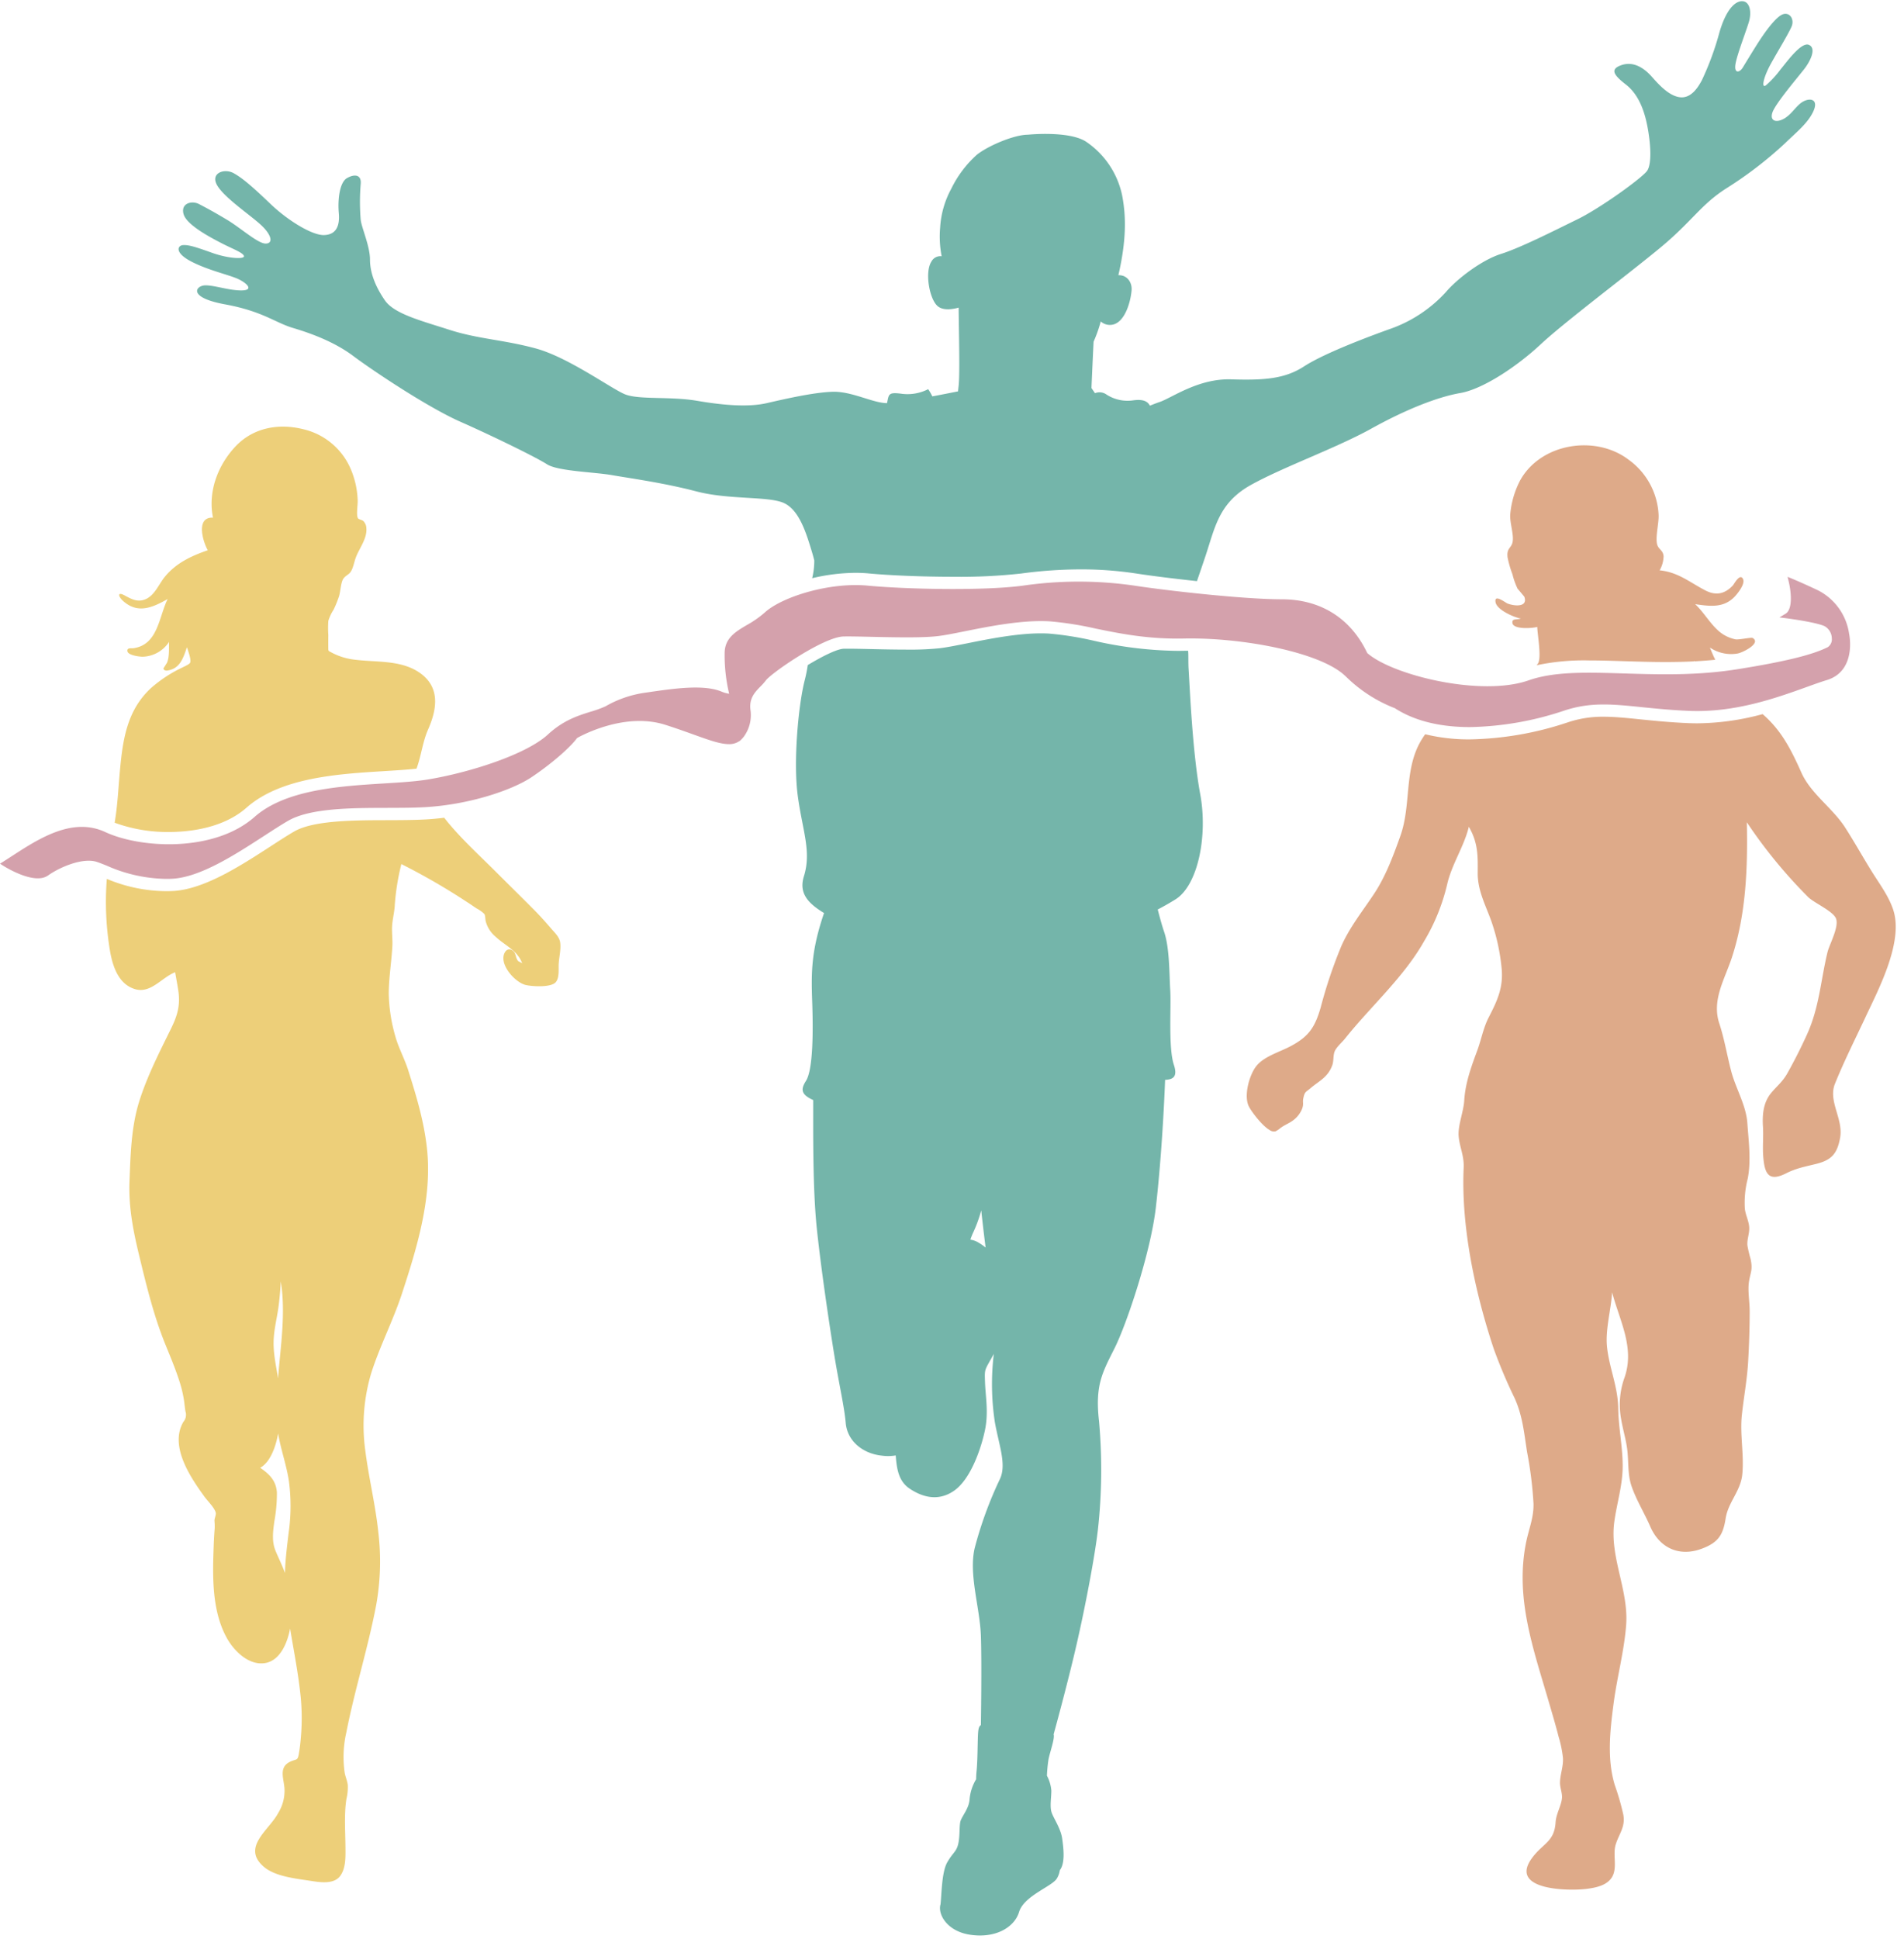
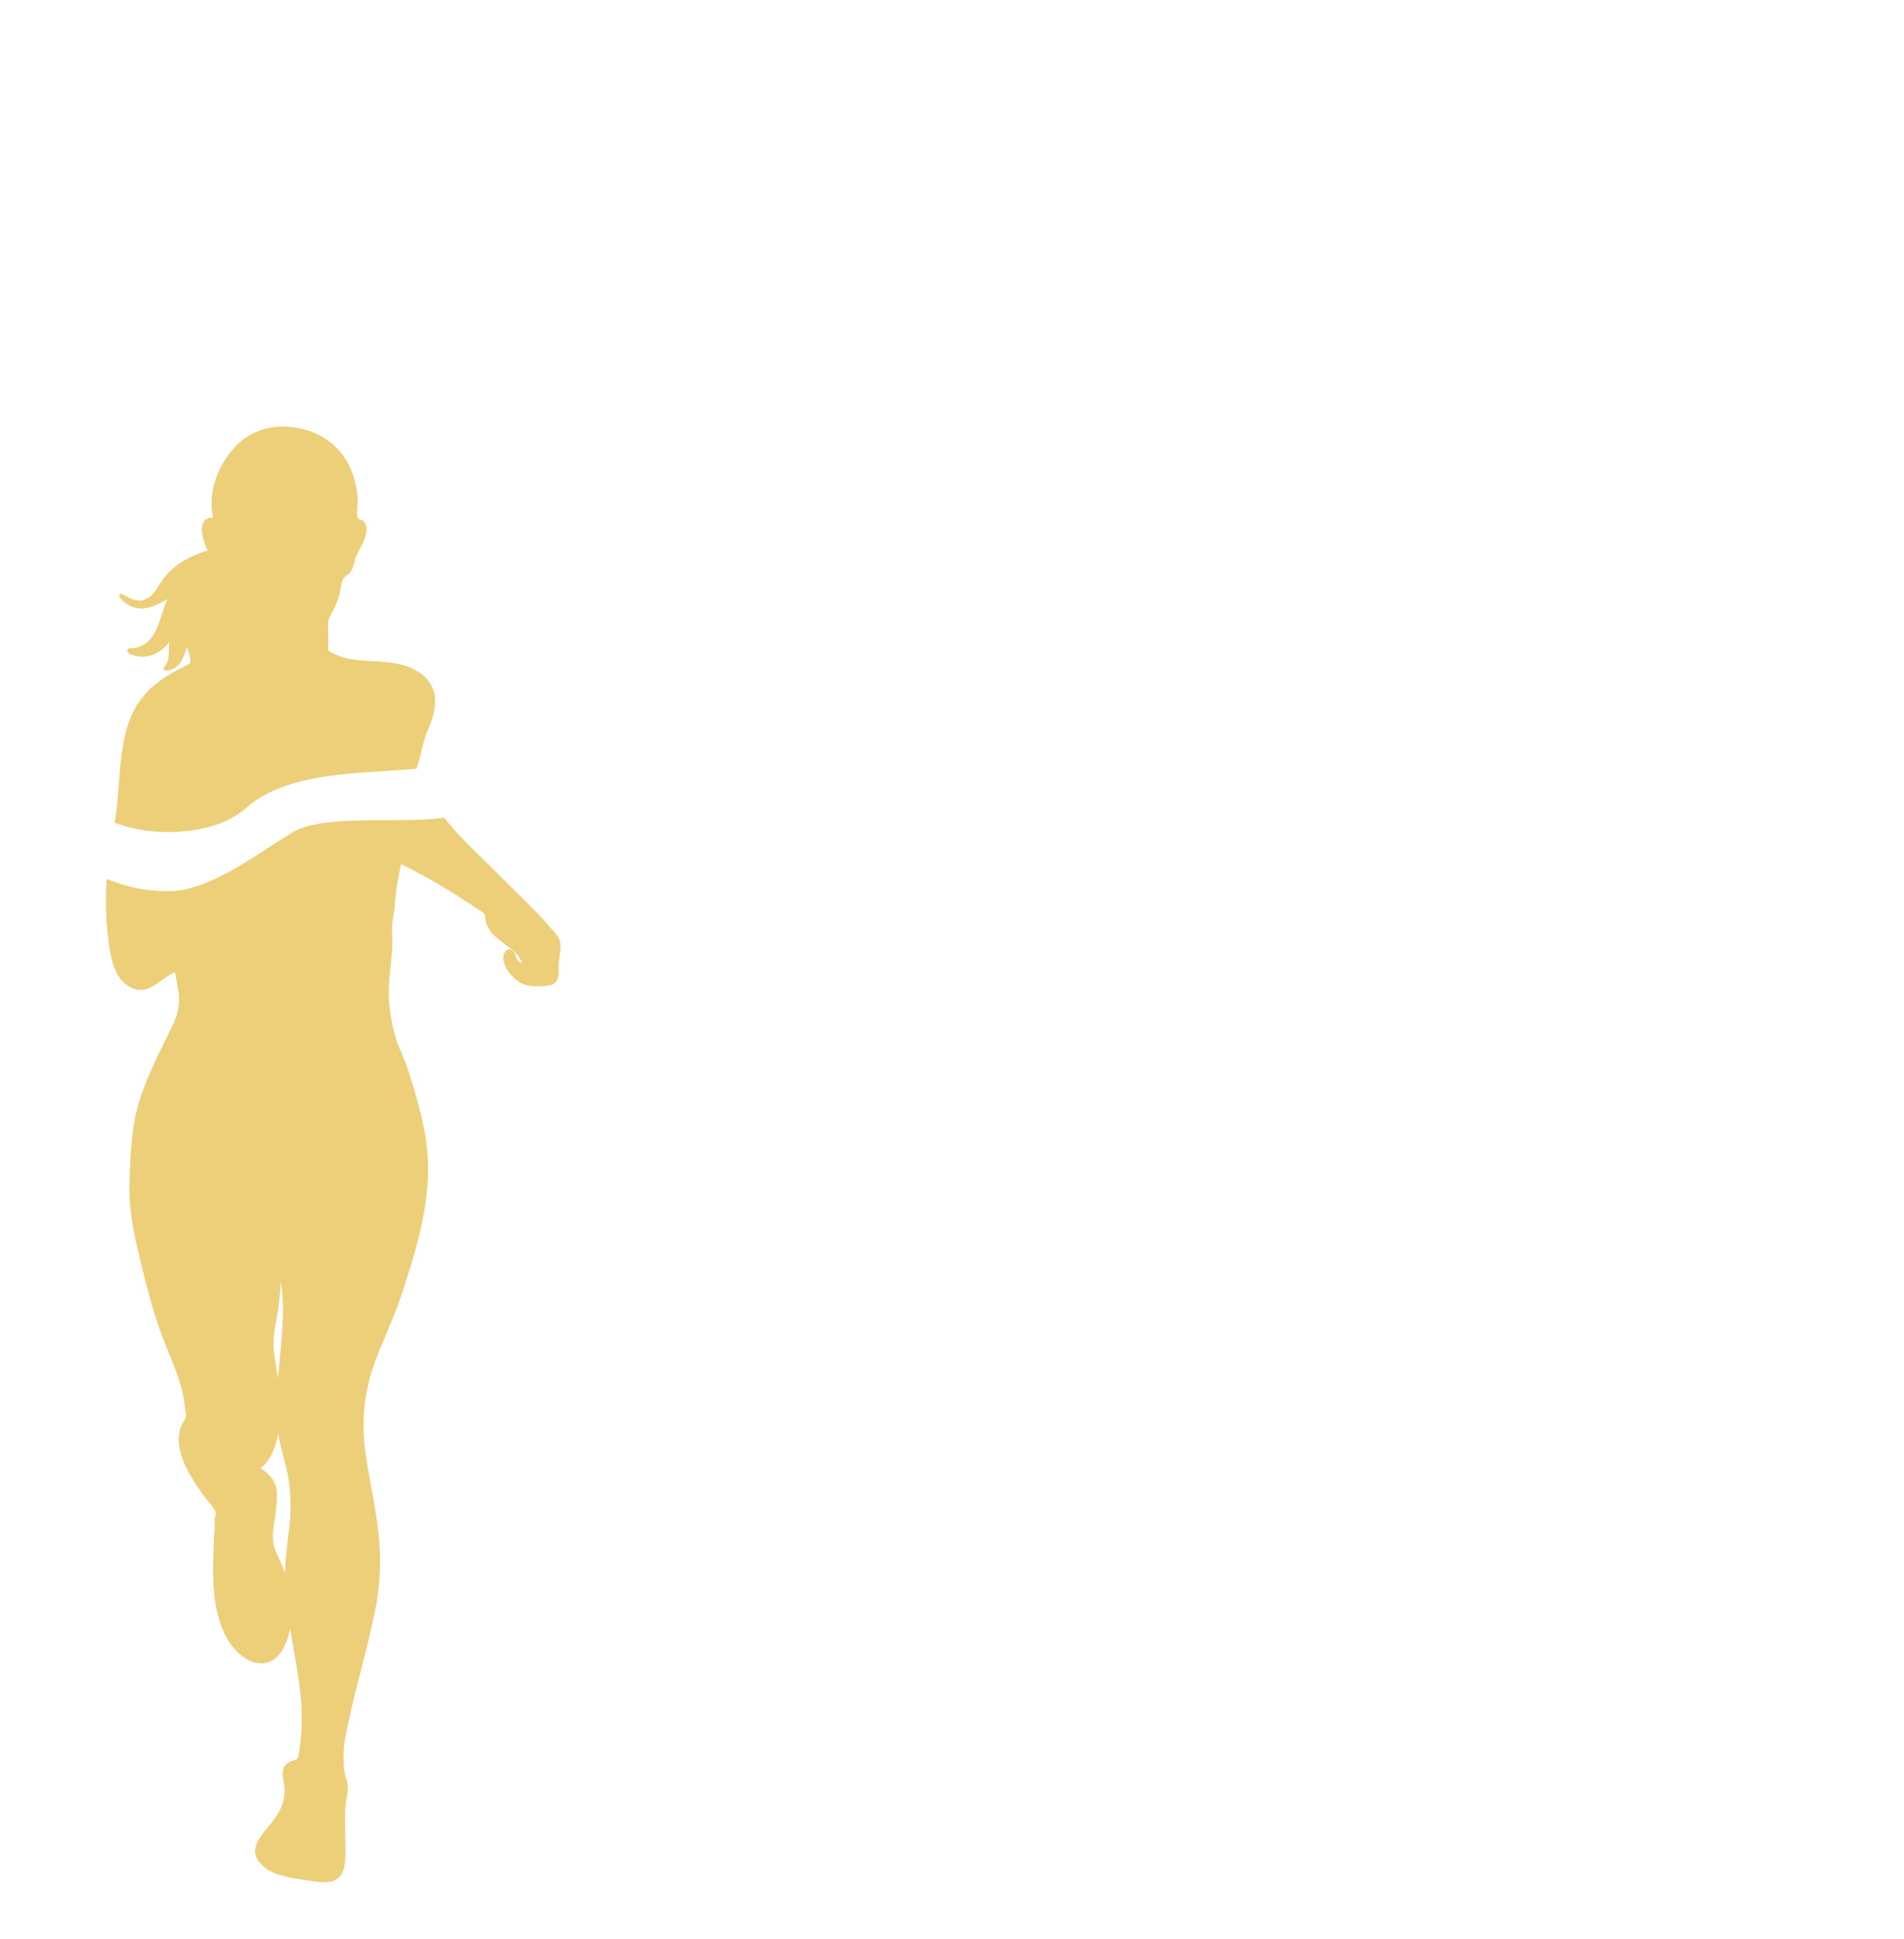
<svg xmlns="http://www.w3.org/2000/svg" height="491.4" preserveAspectRatio="xMidYMid meet" version="1.0" viewBox="0.0 -0.3 482.7 491.4" width="482.7" zoomAndPan="magnify">
  <g id="change1_1">
-     <path d="M304.277,200.947c-1.963-10.594-2.647-27.078-2.939-31.59-.118-1.87-.013-3.374-.124-4.741-.336,0-.671,0-1,.006q-.867.019-1.715.019a99.954,99.954,0,0,1-21.356-2.6,80.961,80.961,0,0,0-11.16-1.771c-.659-.043-1.367-.062-2.094-.062-6.151,0-13.353,1.448-18.622,2.51-2.746.547-5.126,1.025-7.021,1.261a73.79,73.79,0,0,1-8.37.348c-2.852,0-5.9-.062-8.593-.124l-.205-.006c-2.491-.056-4.517-.1-6.089-.1-.379,0-.727,0-1.044.006-1.746.037-5.549,1.963-9.165,4.144a36.081,36.081,0,0,1-.77,3.852c-1.572,6.083-2.945,20.412-1.765,29.241s3.529,14.123,1.566,20.406c-1.342,4.293.988,6.841,5.1,9.339-3.268,9.563-3.268,15.062-3.008,22.381s.261,17.268-1.572,20.151c-1.386,2.175-1.268,3.455,1.827,4.859.006,8.351-.124,22.611.92,32.553s3.014,23.282,4.319,31.4,2.616,13.471,3.013,17.92,4.188,7.718,9.153,8.245a11.822,11.822,0,0,0,3.5-.049l.031.149c.261,3.43.783,6.437,3.529,8.27s6.934,3.529,11.253.522,6.934-10.992,7.848-15.434.131-8.376,0-12.036-.13-2.877,2.225-7.2a63.955,63.955,0,0,0,.261,17.268c1.044,5.884,3.008,10.725,1.311,14.391a98.77,98.77,0,0,0-6.413,17.528c-1.572,6.667,1.311,15.043,1.566,22.238s0,22.63,0,22.63c-.584.4-.715,1.044-.783,3.728s-.093,5.847-.323,8.047c-.062.584-.093,1.268-.1,1.957a11.911,11.911,0,0,0-1.671,5.17c-.193,2.424-2.088,4.319-2.355,5.692s-.062,3.6-.522,5.561-1.3,2.094-2.746,4.579-1.435,8.009-1.734,10.694c-.746,2.43,1.553,6.754,7.357,7.686,6.543,1.044,11.383-1.833,12.564-5.76s7.848-6.276,9.413-8.239a5.276,5.276,0,0,0,.907-2.336c1.355-1.74.988-5.25.6-8s-2.355-5.363-2.746-6.866,0-3.535,0-5.3a9.647,9.647,0,0,0-1.119-3.784,37.4,37.4,0,0,1,.4-4.138c.391-1.958,1.64-5.325,1.3-6.338,0,0,3.4-12.3,5.754-22.5s4.71-22.767,5.462-29.3a137.565,137.565,0,0,0,.3-27.47c-1.05-9.159.783-12.3,3.927-18.578s9.153-24.332,10.457-35.579,2.1-25.115,2.355-32.435c1.92-.093,3.268-.684,2.231-3.8-1.442-4.318-.659-14.782-.92-18.839s-.13-10.725-1.566-14.913c-.479-1.38-1.05-3.455-1.61-5.623,1.578-.82,3.088-1.684,4.486-2.554C303.693,224.1,306.241,211.547,304.277,200.947ZM247.765,314.431a5.369,5.369,0,0,0-1.758-.572,17.5,17.5,0,0,1,.64-1.653,34.182,34.182,0,0,0,2.113-5.772c.342,3.119.727,6.431,1.112,9.432A13.738,13.738,0,0,0,247.765,314.431Zm209.571-289.1c-1.864.888-2.945,3.237-5.008,4.418s-3.778.59-2.939-1.665,6.177-8.537,7.947-10.793,3.187-5.449,1.224-6.232-5.741,4.561-7.158,6.232a25.589,25.589,0,0,1-3.685,4.02c-1.274.932-.684-2.013,1.28-5.542s4.362-7.407,5.195-9.32-.584-3.977-2.5-2.995-4.7,5.1-5.785,6.773-3.237,5.2-4.07,6.574-2.256,1.566-1.864-.839,2.647-8.19,3.386-10.644.292-4.859-1.23-5.251-4.169.932-6.182,7.7a72.973,72.973,0,0,1-4.511,12.309c-.882,1.622-2.647,4.617-5.542,4.269s-5.592-3.48-7.214-5.294-4.312-3.927-7.518-2.877-1.964,2.616,1.044,4.964,4.579,6.152,5.43,10.538,1.174,9.544-.062,11.315S405.794,52.405,399.9,55.282s-14.391,7.2-19.362,8.767S369.3,70.462,366.55,73.73a34.693,34.693,0,0,1-14.391,9.42c-6.543,2.355-16.745,6.276-21.586,9.42S320.5,96.1,312.125,95.838s-15.037,4.71-18.181,5.754c-.727.242-1.553.572-2.43.914-.6-1.156-1.783-1.659-4.113-1.367a9.829,9.829,0,0,1-7.065-1.572,3.036,3.036,0,0,0-2.721-.224l-.019-.025-.043-.056-.019-.025c-.019-.025-.019-.031-.019-.031-.5-.7-.808-1.174-.808-1.174s.342-7.984.54-11.744a35.07,35.07,0,0,0,1.815-5.126,3.471,3.471,0,0,0,3.5.677c2.747-1.044,4.051-5.623,4.312-8.5.193-2.094-1.149-3.989-3.343-3.89,2.032-8.848,1.97-14.795.988-20.051a21.773,21.773,0,0,0-9.289-13.862c-4.443-2.752-14.645-1.7-14.645-1.7-3.536,0-10.209,2.877-12.955,5.1a28.055,28.055,0,0,0-6.487,8.637,23.464,23.464,0,0,0-2.8,9.811,25.988,25.988,0,0,0,.385,7.258,2.554,2.554,0,0,0-2.61,1.373c-1.7,2.616-.522,9.42,1.572,11.247,1.4,1.224,3.859.814,5.344.4.05,6.157.348,16.714,0,19.8-.075.671-.124,1.125-.149,1.417-.64.13-3.355.677-6.524,1.274a13.155,13.155,0,0,0-1.05-1.827,11.513,11.513,0,0,1-6.58,1.181c-3.629-.491-3.337.093-3.859,2.355-3.529,0-8.9-3.014-13.738-2.877s-12.16,1.827-16.745,2.877-10.787.584-17.659-.59-14.813-.2-18.343-1.671-14.359-9.383-22.6-11.607-14.521-2.355-21.847-4.71-14-4.058-16.354-7.456S93.8,68.89,93.8,65.491s-2.1-7.978-2.355-10.072a54.844,54.844,0,0,1,0-9.1c.224-2.448-1.64-2.548-3.5-1.467s-2.355,5.493-2.056,8.829-.69,5.493-3.728,5.592-9.227-3.728-13.539-7.848-7.065-6.574-9.42-7.854-5.984,0-4.12,3.144,8.339,7.456,11.085,10,3.138,4.71,1.174,4.71-6.276-3.921-9.712-5.984-5.294-3.045-7.158-4.02-4.71-.2-3.927,2.548,6.767,5.884,9.613,7.357,5.4,2.355,5.691,3.238-3.92.69-8.046-.783-5.953-2.063-7.394-1.964-2.218,1.964,2.2,4.219,9.612,3.337,11.868,4.418,3.927,2.846.69,2.846-6.965-1.373-9.227-1.28-4.511,3.045,5.1,4.809S69.69,81.448,74.3,82.821s10.5,3.535,15.211,7.065,18.74,12.949,27.178,16.683,19.231,9.022,21.977,10.787,11.967,1.964,16.478,2.753,13.148,1.957,21.393,4.12,18.249,1.174,22.17,2.939,5.692,7.655,7.065,12.166c.218.708.441,1.516.665,2.386a19.253,19.253,0,0,1-.534,4.511,48.3,48.3,0,0,1,11-1.361c1.162,0,2.3.05,3.374.155,5.424.51,13.8.845,21.331.845a141.244,141.244,0,0,0,17.323-.833,113.64,113.64,0,0,1,15.049-1.044,92.068,92.068,0,0,1,14.136,1.056c3.424.528,9.165,1.268,15.335,1.92.7-2.044,1.417-4.12,2.193-6.456,2.355-7.065,3.337-13.347,11.383-17.858s21.778-9.42,30.608-14.322,16.876-8.047,22.568-9.028,14.322-6.674,20.405-12.359,22.767-18.187,30.614-24.73,10.01-10.694,16.484-14.813a99.149,99.149,0,0,0,14.813-11.377c3.039-2.945,5.791-5.107,7.164-8.046S459.2,24.444,457.336,25.327Z" fill="#74b5aa" />
-   </g>
+     </g>
  <g id="change2_1">
    <path d="M105.928,169.885c-4.66-2.933-10.656-2.336-15.888-2.995a16.447,16.447,0,0,1-5.884-1.771c-1.025-.572-.907-.3-.926-1.541-.012-.988,0-1.976.006-2.97a25.3,25.3,0,0,1,.006-3.566,11.218,11.218,0,0,1,1.342-2.852,28.364,28.364,0,0,0,1.355-3.349c.4-1.205.46-3.716,1.187-4.6.789-.963,1.547-.895,2.137-2.3.441-1.062.634-2.224,1.075-3.293.926-2.225,2.765-4.586,2.541-7.115a2.659,2.659,0,0,0-.789-1.814c-.267-.242-1.137-.41-1.3-.627-.553-.733-.056-3.393-.112-4.573A21.946,21.946,0,0,0,88.666,118,17.35,17.35,0,0,0,76.9,108.477c-6.251-1.559-12.688-.423-17.205,4.368-4.492,4.766-7.034,11.514-5.7,18.038-4.474-.193-2.523,6.176-1.317,8.264-4.207,1.454-8.078,3.256-10.936,6.785-1.535,1.9-2.579,4.784-5.033,5.7-1.945.733-3.486-.161-5.151-1.056-1.858-1-1.591.292-.373,1.4,3.759,3.405,7.518,1.671,11.321-.466-2.243,4.48-2.411,11.545-8.637,12.458-.534.081-1.721-.2-1.572.752.168,1.062,2.964,1.38,3.784,1.41a8.275,8.275,0,0,0,6.779-3.759c-.05,1.653.124,3.784-.534,5.319-.006,0-.889,1.41-.907,1.41.236.8,1.174.535,1.8.354,2.653-.771,3.362-3.436,4.182-5.729.224.777,1.174,3.188.789,3.94-.218.429-1.634,1.025-2.069,1.249a33.874,33.874,0,0,0-7.928,5.238c-5.9,5.536-7.022,12.7-7.748,20.393-.373,3.933-.553,7.891-1.094,11.8-.087.621-.18,1.236-.286,1.852a38.9,38.9,0,0,0,13.757,2.349c4.741,0,13.6-.8,19.66-6.151,8.68-7.661,23.139-8.55,34.777-9.265,3-.186,5.872-.36,8.332-.634,1.205-3.225,1.541-6.779,2.951-9.96C110.924,179.125,111.638,173.489,105.928,169.885Zm36.107,68.8c-.155-1.479-1.323-2.523-2.243-3.591-1.33-1.553-2.684-3.082-4.12-4.542-3.275-3.312-6.611-6.568-9.9-9.861-4-4-8.09-7.711-11.762-12.042-.478-.559-.938-1.137-1.392-1.715-1.6.2-3.237.354-4.9.441-2.9.155-6.1.162-9.488.174-8.357.012-18.765.037-23.636,2.864-1.752,1.013-3.815,2.355-6.015,3.778-7.587,4.921-17.031,11.048-25,11.321-.429.019-.876.031-1.373.031a39.377,39.377,0,0,1-15.124-3.113,74.878,74.878,0,0,0,.845,18.479c.69,3.815,2.162,8.227,6.307,9.463,4.008,1.193,6.761-2.97,10.165-4.281.267,1.547.566,3.094.8,4.642.553,3.728-.205,6.313-1.858,9.681-2.914,5.915-5.984,11.917-7.984,18.212-2.1,6.6-2.262,13.564-2.529,20.443-.248,6.543.92,12.471,2.448,18.79,1.839,7.612,3.7,15.31,6.655,22.574,1.28,3.144,2.6,6.282,3.622,9.519a30,30,0,0,1,1.162,5.114c.093.771.174,1.547.3,2.312a2.751,2.751,0,0,1-.534,2.672c-3.6,6.17,1.87,14.142,5.4,19.007.721.988,2.622,2.864,2.821,4.057.093.572-.348,1.38-.329,2a14.665,14.665,0,0,1,.05,2.025c-.161,1.92-.236,3.84-.3,5.772-.255,7.251-.218,15.553,3.461,22.033,1.827,3.231,5.542,6.872,9.606,6.22,3.921-.628,5.723-5.331,6.356-8.743.963,5.791,2.113,11.57,2.691,17.41a55.612,55.612,0,0,1,.087,9.544c-.118,1.59-.286,3.181-.559,4.753-.317,1.883-.59,1.261-2.212,2.038-2.958,1.41-1.6,4.225-1.429,6.816a10.687,10.687,0,0,1-1.6,6.182c-2.249,4.306-9.445,8.68-3.6,13.657,2.864,2.43,8.059,2.951,11.613,3.5,2.355.367,6,1.031,7.68-1.174,1.51-1.995,1.379-5.008,1.361-7.369-.025-4.008-.367-8.2.242-12.154a12.755,12.755,0,0,0,.348-3.567c-.137-1.112-.628-2.125-.8-3.2a27.919,27.919,0,0,1,.441-10.153c2.119-10.824,5.487-21.362,7.549-32.18a62.5,62.5,0,0,0,.559-18.485c-.739-7.052-2.461-13.925-3.336-20.94a46.3,46.3,0,0,1,1.572-19.548c2.2-6.841,5.536-13.254,7.773-20.088,3.716-11.327,7.481-23.673,6.413-35.709-.646-7.239-2.684-13.981-4.865-20.872-.92-2.908-2.473-5.691-3.256-8.581a41.422,41.422,0,0,1-1.659-10.768c.012-3.989.671-7.96.907-11.943.1-1.659-.137-3.312-.074-4.946.068-1.839.6-3.7.69-5.567a59.591,59.591,0,0,1,1.671-10.4A167.2,167.2,0,0,1,120.791,229.9a8.493,8.493,0,0,1,1.982,1.4c.286.4.242,1.373.36,1.852a7.631,7.631,0,0,0,2.5,3.927c2.491,2.33,5.518,3.455,6.754,6.748-1.119-.708-1.019-.286-1.516-1.479a6,6,0,0,0-.385-1.156c-.733-1.131-1.945-1.243-2.554-.031-1.491,2.976,2.7,7.556,5.368,8.165,1.728.391,6.5.671,7.63-.764.913-1.162.64-3.169.708-4.511C141.724,242.286,142.227,240.459,142.035,238.688Zm-72.661,100.7c.106-3.076.963-6.108,1.317-9.159.23-1.92.4-3.853.491-5.785,1.323,8.1-.081,16.478-.69,24.575C69.995,345.816,69.249,342.653,69.373,339.391Zm3.79,48.864c-.4,3.355-.826,6.711-.926,10.091-.671-1.926-1.6-3.735-2.38-5.617-1-2.424-.64-4.915-.311-7.45a38.832,38.832,0,0,0,.652-7.338c-.205-3-1.87-4.635-4.238-6.263,2.722-1.479,4.064-5.835,4.549-8.705.677,4.076,2.113,7.984,2.728,12.042A48.469,48.469,0,0,1,73.164,388.255Z" fill="#edcf79" />
  </g>
  <g id="change3_1">
-     <path d="M440.6,165.3a9.609,9.609,0,0,1-7.115-1.5c.435,1.032.857,2.1,1.373,3.1-1.7.174-3.455.3-5.288.4l-.149-.149a1.179,1.179,0,0,0,.025.155c-2.262.112-4.641.168-7.183.168-3.585,0-7.034-.112-10.37-.211h-.043c-3.132-.1-6.089-.193-8.941-.193a57.892,57.892,0,0,0-13.365,1.224,3.253,3.253,0,0,0,.354-.441c.963-1.448-.118-7.276-.18-9.283-.882.311-5.971.771-6.282-.951-.236-1.286,1.218-.808,2.125-1.156-1.659-.292-6.083-2.169-6.413-4.163-.373-2.193,2.485.149,3.088.367,1.995.727,5.139.845,4.213-1.733-.019-.05-1.684-2.032-1.709-2.032a18.6,18.6,0,0,1-1.3-3.66,26.787,26.787,0,0,1-1.23-4.219c-.323-2.461.895-2.3,1.249-3.9.423-1.9-.8-5.083-.572-7.22a22.923,22.923,0,0,1,2.473-8.413c5.238-9.513,19.119-11.663,27.483-5.319A18.278,18.278,0,0,1,420.49,130.3c.062,2.249-.969,5.971-.267,7.68.417,1.013,1.417,1.243,1.529,2.7a7.559,7.559,0,0,1-1,3.554c4.772.491,7.63,3.057,11.644,5.12,2.585,1.323,4.859.92,6.922-1.292.274-.292,1.846-3.324,2.6-1.547.528,1.23-1.454,3.666-2.144,4.387-2.827,2.964-6.363,2.429-10.022,1.907,2.175,2.038,3.666,4.747,5.866,6.717a9.3,9.3,0,0,0,4.368,2.2c.789.155,3.983-.553,4.337-.348C446.531,162.646,442.125,164.939,440.6,165.3Z" fill="#deaa89" />
-   </g>
+     </g>
  <g id="change3_2">
-     <path d="M465.2,274.341c-1.8,4.455,2.181,8.917,1.3,13.72-.721,3.939-2.106,5.6-5.965,6.574-2.833.714-5.108,1.087-7.718,2.411-4.517,2.287-5.474.019-5.81-4.349-.186-2.436.087-4.946-.062-7.431-.187-3.045.05-6.176,2.119-8.637,1.454-1.734,2.852-2.79,4.045-4.9,1.783-3.169,3.486-6.543,4.989-9.855,3.132-6.866,3.48-13.707,5.2-20.84.478-1.988,2.989-6.425,2.162-8.556-.727-1.876-5.536-3.945-7.052-5.43a125.007,125.007,0,0,1-15.552-18.964c.236,11.489-.168,23.071-3.734,34.094-1.821,5.636-5.213,10.88-3.262,16.839,1.323,4.039,1.963,8.059,3.026,12.129,1.15,4.393,3.778,8.606,4.1,13.16.329,4.673.988,9.463.1,14.086a24.432,24.432,0,0,0-.733,7.655c.193,1.615,1.019,3.094,1.106,4.7s-.6,3.02-.453,4.617a31.98,31.98,0,0,0,.8,3.374c.59,2.784-.006,3.3-.4,5.711-.367,2.274.168,5.126.168,7.481,0,4.281-.143,8.55-.385,12.831-.267,4.6-1.112,9.034-1.6,13.589-.522,4.958.6,9.954.118,14.95-.416,4.3-3.579,7.059-4.225,11.209s-1.839,6.145-6.2,7.724c-5.648,2.05-10.582-.3-12.912-5.673-1.473-3.411-3.616-6.847-4.785-10.358-.988-2.97-.665-6.263-1.069-9.326-.342-2.529-1.1-4.971-1.522-7.494a20.2,20.2,0,0,1,.889-10.675c2.572-7.549-1.268-14.26-3.181-21.511-.267,4.393-1.746,9.444-1.292,13.838.553,5.331,2.759,10.022,2.839,15.54.075,4.871,1.1,9.588,1.131,14.447.037,4.977-1.46,9.488-2.125,14.353-1.224,8.985,3.679,17.218,3,26.19-.5,6.58-2.305,13.2-3.169,19.784-.9,6.8-1.746,14.161.323,20.822a62.919,62.919,0,0,1,2.138,7.437c.553,3.119-1.1,4.809-1.945,7.575-.82,2.7.621,6.1-1.119,8.512-1.348,1.877-3.927,2.373-6.077,2.672-4.213.59-20.4.553-13.856-8.009,2.728-3.573,5.518-3.952,5.822-8.854.137-2.162,1.441-4.169,1.616-6.12.118-1.336-.559-2.7-.5-4.089.087-2.063.87-3.977.752-6.083a29.192,29.192,0,0,0-1.094-5.35c-.777-3.057-1.684-6.077-2.566-9.1-3.877-13.285-8.525-26.153-5.685-40.171.7-3.467,1.964-6.295,1.877-9.83a98.684,98.684,0,0,0-1.634-13.111c-.764-4.834-1.119-9.134-3.163-13.645a130.559,130.559,0,0,1-5.263-12.427c-4.728-14.217-8.332-30.931-7.643-45.968.137-3.014-1.019-5.12-1.274-7.966-.23-2.691,1.243-6.2,1.417-9.047.273-4.468,1.758-8.5,3.293-12.651,1.025-2.759,1.535-5.741,2.9-8.395,2.175-4.219,3.784-7.624,3.275-12.545a50.864,50.864,0,0,0-2.622-11.93c-1.466-4.058-3.473-7.73-3.43-12.2.043-4.405.074-7.624-2.249-11.65-1.243,5.083-4.312,9.432-5.5,14.614a50.507,50.507,0,0,1-5.828,14.372c-5.17,9.165-13.515,16.484-20.076,24.711-.733.92-2.187,2.144-2.628,3.268-.4,1.013-.193,2.417-.609,3.523-1.174,3.1-3.3,3.865-5.555,5.81-1.119.957-1.417.758-1.783,2.591-.205,1.044.2,1.4-.36,2.746a6.769,6.769,0,0,1-2.181,2.74c-.926.708-2.007,1.118-2.958,1.765-.118.081-.23.162-.342.249a5.632,5.632,0,0,1-1.218.8,1.882,1.882,0,0,1-1.516-.373c-1.671-.926-4.393-4.343-5.207-5.921-1.373-2.678.087-8.121,2.007-10.4,1.964-2.336,5.766-3.417,8.463-4.834,4.66-2.442,6.257-4.778,7.724-9.842a119.419,119.419,0,0,1,5.238-15.577c2.218-4.983,5.449-8.917,8.413-13.421,2.877-4.387,4.772-9.519,6.537-14.44,2.839-7.929.876-16.771,5.238-24.177.336-.572.7-1.125,1.075-1.653a46.557,46.557,0,0,0,11.346,1.3,82.324,82.324,0,0,0,24.668-4.269,27.566,27.566,0,0,1,9.252-1.466c2.864,0,5.909.317,9.438.677l.186.019c3.4.342,7.245.727,11.768.92.752.031,1.522.05,2.287.05a64.738,64.738,0,0,0,16.6-2.33h.006c4.66,4.058,7.09,8.687,9.811,14.8,2.4,5.387,7.9,8.96,11.085,13.912,2.336,3.629,4.443,7.407,6.717,11.079,1.907,3.088,4.225,6.12,5.418,9.588,2.821,8-3.467,19.989-6.8,27.079C470.434,262.821,467.557,268.507,465.2,274.341Z" fill="#deaa89" />
-   </g>
+     </g>
  <g id="change4_1">
    <path d="M187.538,187.46l.012.056.255-.273C187.718,187.317,187.631,187.392,187.538,187.46Z" fill="#d4a1ac" />
  </g>
  <g id="change4_2">
    <path d="M187.842,187.212a4.8,4.8,0,0,0,.485-.516Z" fill="#d4a1ac" />
  </g>
  <g id="change4_3">
-     <path d="M463.109,172.057c-1.454.441-3.144,1.05-5.095,1.752-7.674,2.759-18.181,6.549-29.906,6.04-4.511-.193-8.363-.584-11.768-.926-7.692-.789-13.254-1.355-20.008.938a79.247,79.247,0,0,1-23.667,4.1c-6.6,0-13.459-1.181-19.038-4.785a36.285,36.285,0,0,1-12.123-7.742l-.478-.454c-6.338-6.039-26.246-9.768-40.879-9.463-9.121.193-16.168-1.249-22.375-2.516a84.111,84.111,0,0,0-11.595-1.833c-6.891-.429-15.348,1.261-21.517,2.5-2.7.541-5.027,1.007-6.792,1.224-3.958.485-11.029.323-16.721.2-2.964-.068-5.53-.124-7.264-.093-5.083.1-18.324,9.246-19.722,11.129a14.814,14.814,0,0,1-1.361,1.535c-1.429,1.466-2.9,2.982-2.548,5.9a9.233,9.233,0,0,1-1.7,6.853l-.2.242c-.006.012-.019.019-.031.031l-.485.516a.165.165,0,0,0-.037.031c-.087.075-.174.149-.267.218a4.453,4.453,0,0,1-2.759.826c-2.181,0-5.052-1.032-8.972-2.442-2.063-.739-4.406-1.584-7.121-2.448-10.215-3.262-21.151,2.653-22.375,3.343-1.8,2.473-6.729,6.711-11.576,9.942-4.977,3.312-15.913,6.99-27.19,7.593-2.815.155-5.978.161-9.32.168-9.19.019-19.6.043-25.2,3.287-1.814,1.056-3.914,2.417-6.139,3.859-7.27,4.716-16.317,10.582-23.45,10.824-.422.019-.833.025-1.236.025a38.185,38.185,0,0,1-15.155-3.362c-.932-.373-1.74-.69-2.473-.938-3.529-1.174-9.376,1.3-12.39,3.436-3.5,2.5-11.035-2.268-11.358-2.467L0,218.578l.833-.522c.746-.472,1.516-.969,2.3-1.479,6.8-4.4,15.26-9.873,23.555-6.015,8.966,4.169,27.607,5.2,37.853-3.84,7.885-6.959,21.76-7.8,32.913-8.488,4.045-.248,7.866-.485,10.893-.975,10.724-1.758,25.1-6.363,30.589-11.445,3.89-3.585,7.575-4.741,10.83-5.76a28,28,0,0,0,3.728-1.348l.112-.062a27.794,27.794,0,0,1,9.587-3.343l1.156-.168c6.53-.951,13.931-2.026,18.479-.205a7.7,7.7,0,0,0,2.026.584,41.945,41.945,0,0,1-1.137-10.6c.174-3.591,2.815-5.151,5.6-6.8a25.832,25.832,0,0,0,4.53-3.157c4.325-3.989,16.429-7.767,26.14-6.841,9.656.913,29.3,1.354,39.363,0a98.624,98.624,0,0,1,28.29.006c7.792,1.205,27.483,3.455,37.344,3.455,9.824,0,17.5,4.84,21.636,13.62,6.388,5.63,28.856,11.147,40.916,6.922,6.549-2.293,14.751-2.038,24.245-1.746,8.631.267,18.411.572,28.676-1.069,11.756-1.876,18.758-3.573,22.692-5.486.1-.044.168-.081.242-.118a.006.006,0,0,0,.006-.006,2.406,2.406,0,0,0,1-2.255,3.588,3.588,0,0,0-1.877-3.076c-2.374-1.038-9.544-1.963-9.619-1.97l-1.777-.23,1.541-.92c1.758-1.062,1.535-5.07.8-8.183l-.279-1.174,1.118.46c.025.012,2.7,1.112,6.605,2.964a14.705,14.705,0,0,1,7.879,11.035,1.306,1.306,0,0,1,.031.149l.006.019.019.124.019.13C469.124,162.4,469.919,169.988,463.109,172.057Z" fill="#d4a1ac" />
-   </g>
+     </g>
</svg>